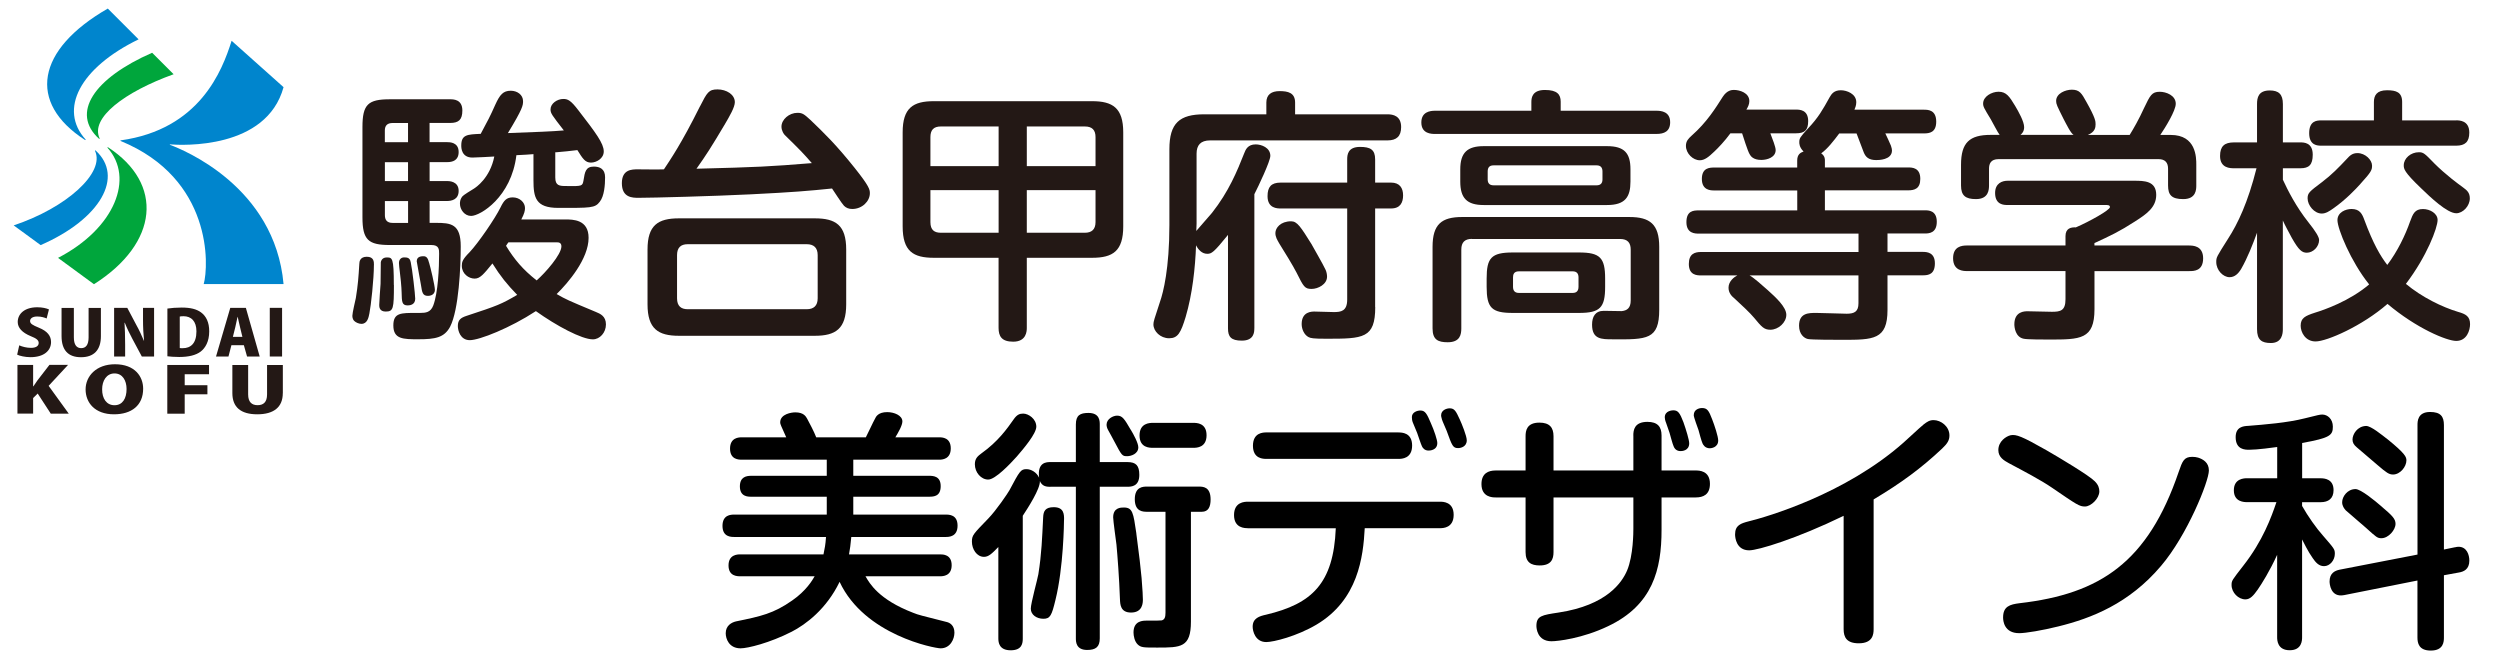
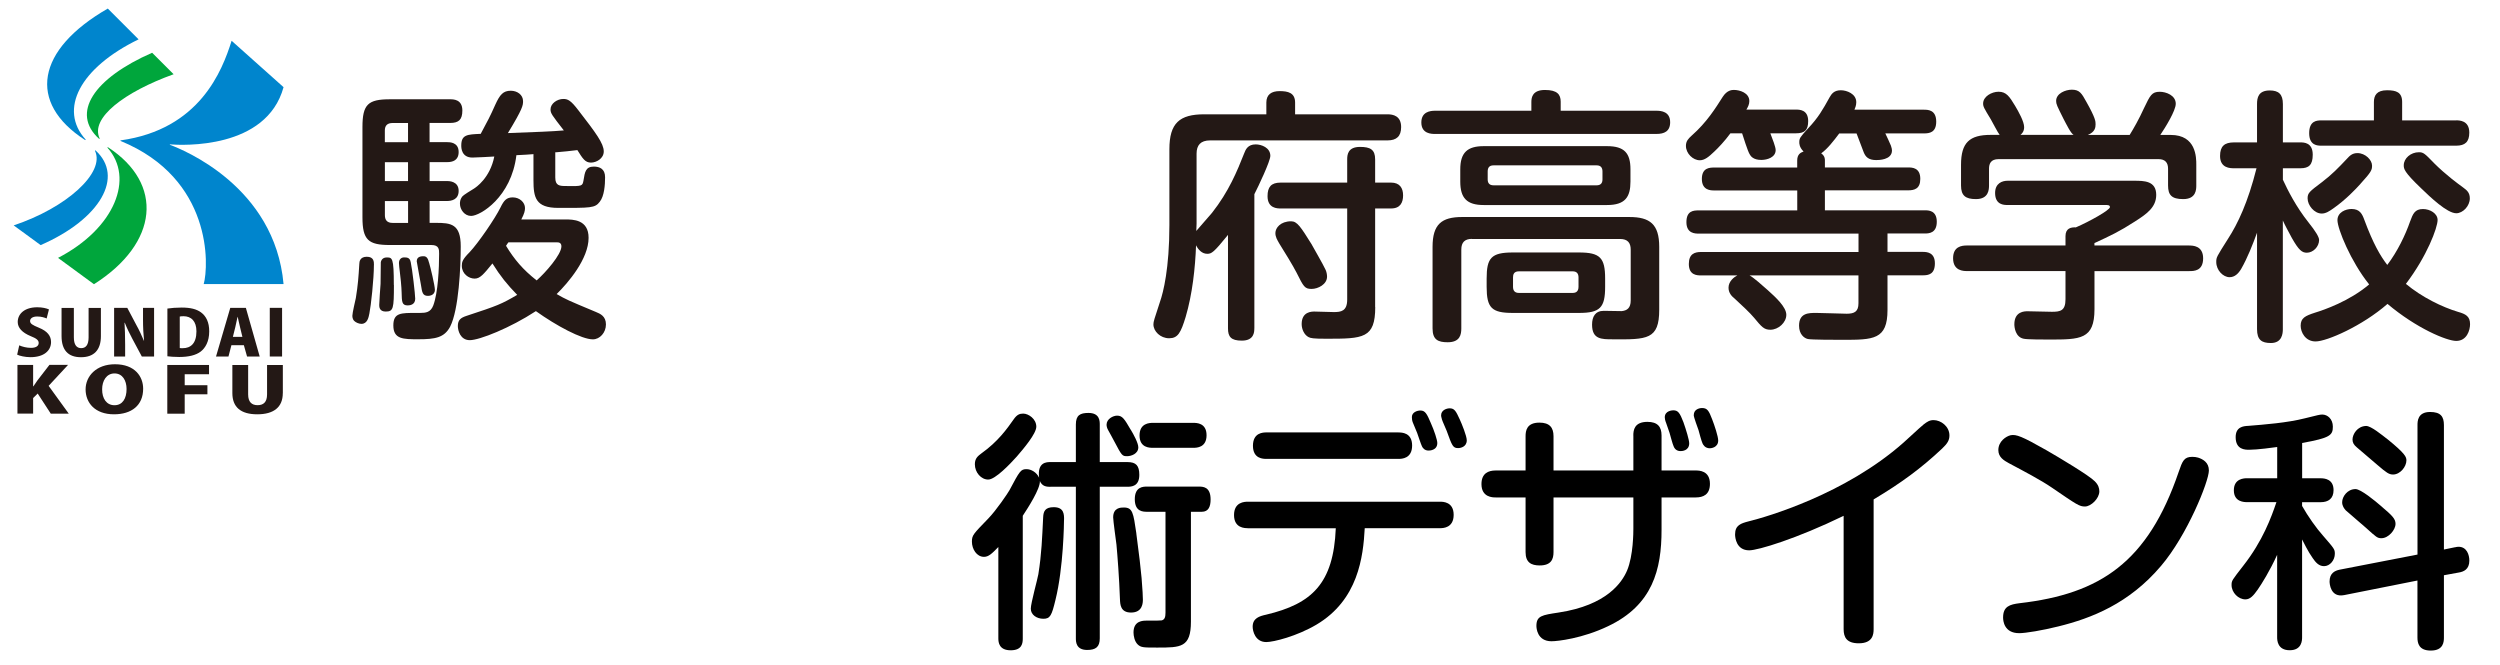
<svg xmlns="http://www.w3.org/2000/svg" id="c" viewBox="0 0 526 140">
  <defs>
    <style>.m{fill:#00a63c;}.n{fill:#231815;}.o{fill:#0085cd;}</style>
  </defs>
  <path class="n" d="M9.82,67.01c-.41-.18-1.09-.42-2-.42-1,0-1.49.44-1.49.94,0,.57.47.85,1.85,1.42,1.81.73,2.56,1.74,2.56,3.01,0,1.87-1.57,3.19-4.32,3.19-1.15,0-2.28-.27-2.81-.53l.44-1.96c.6.28,1.56.53,2.47.53,1.09,0,1.62-.42,1.62-1.03s-.51-.97-1.69-1.44c-1.79-.74-2.72-1.75-2.72-2.97,0-1.73,1.47-3.1,4.1-3.1,1.09,0,1.93.21,2.47.45l-.49,1.92Z" />
  <path class="n" d="M21.23,70.72c0,2.93-1.47,4.44-4.19,4.44s-4.09-1.51-4.09-4.46v-5.91h2.59v6.19c0,1.58.59,2.27,1.54,2.27s1.56-.64,1.56-2.27v-6.19h2.59v5.93Z" />
  <path class="n" d="M32.41,75.01h-2.57l-1.99-3.72c-.53-.98-1.18-2.32-1.59-3.38h-.06c.07,1.19.13,2.76.13,4.58v2.52h-2.32v-10.24h2.77l1.94,3.67c.52.91,1.13,2.23,1.56,3.26h.03c-.13-1.19-.22-2.79-.22-4.49v-2.44h2.33v10.24Z" />
  <path class="n" d="M35.23,64.92c.78-.12,1.85-.21,2.99-.21,1.88,0,3.12.33,4.07,1.01,1.1.81,1.73,2.11,1.73,3.99,0,2.18-.84,3.52-1.78,4.25-1.01.78-2.56,1.15-4.53,1.15-1.1,0-1.94-.08-2.49-.15v-10.04ZM37.81,73.23c.16.03.41.03.62.03,1.69.01,2.9-1.01,2.9-3.54,0-2.13-1.09-3.19-2.72-3.19-.37,0-.62.03-.79.07v6.64Z" />
  <path class="n" d="M54.65,75.01h-2.67l-.67-2.38h-2.62l-.62,2.38h-2.62l3-10.24h3.28l2.91,10.24ZM51,70.87l-.5-2.05c-.15-.61-.34-1.52-.49-2.15h-.03c-.15.63-.34,1.57-.47,2.15l-.51,2.05h2Z" />
  <path class="n" d="M56.76,64.77h2.59v10.24h-2.59v-10.24Z" />
  <path class="n" d="M14.45,87.03h-3.77l-2.75-4.23-.96.95v3.27h-3.3v-10.24h3.3v4.5h.06c.26-.41.55-.81.83-1.22l2.54-3.29h3.92l-4.09,4.41,4.22,5.83Z" />
  <path class="n" d="M30.12,81.77c0,3.56-2.47,5.4-6.14,5.4-4.01,0-5.97-2.44-5.97-5.24s2.26-5.29,6.18-5.29c4.24,0,5.93,2.64,5.93,5.13ZM21.49,81.89c-.02,1.96.92,3.37,2.6,3.37s2.54-1.4,2.54-3.41c0-1.79-.85-3.28-2.54-3.28s-2.6,1.56-2.6,3.32Z" />
  <path class="n" d="M35.2,87.03v-10.24h8.78v1.95h-5.12v2.31h4.78v1.91h-4.78v4.08h-3.66Z" />
  <path class="n" d="M59.5,82.73c0,2.93-1.89,4.44-5.37,4.44s-5.24-1.51-5.24-4.46v-5.91h3.32v6.19c0,1.58.75,2.26,1.98,2.26s2-.63,2-2.26v-6.19h3.32v5.94Z" />
  <path class="o" d="M35.76,30.38c2.59.2,20.3,1.09,23.9-12.04l-10.93-9.76c-1.99,6.35-6.75,18.63-23.32,20.95h0s-.02,0-.04.02c-.03.02-.04.06-.01.1,0,.01.02.02.04.02h0c19.31,7.93,18.55,26.21,17.46,30.1h16.8c-1.84-20.56-21.24-28.32-23.91-29.3,0,0-.02,0-.02-.01-.01-.02-.01-.04,0-.06,0,0,.02,0,.02,0Z" />
  <path class="m" d="M22.73,30.97s-.02-.01-.04,0c-.04,0-.08.04-.08.08,0,.02,0,.04.02.05h0c5.66,6.33,1.6,16.93-10.42,23.16l7.56,5.54c13.65-8.66,14.73-21.15,2.96-28.81Z" />
  <path class="o" d="M20.11,31.65s-.02-.01-.03-.02c-.04,0-.08.02-.09.06,0,.02,0,.03,0,.05h0c2.16,4.57-5.97,11.97-17.11,15.68l5.67,4.15c12.6-5.48,17.64-14.41,11.55-19.92Z" />
  <path class="o" d="M17.9,29.46s.03.01.04.01c.04,0,.08-.04.08-.08,0-.02,0-.03-.02-.05h0c-5.7-6.31-1.21-15.05,11.16-21.06l-6.48-6.48C7.62,10.46,5.72,21.58,17.9,29.46Z" />
  <path class="m" d="M20.83,29.21s.02.02.04.02c.04,0,.08-.02.09-.06,0-.01,0-.03,0-.05h0c-2.04-4.28,5.24-9.78,15.57-13.5l-4.52-4.52c-12.3,5.39-17.17,12.7-11.16,18.11Z" />
  <path class="n" d="M78.67,55.75c0,2.91-.62,8.63-.95,10.2-.17.9-.45,2.19-1.68,2.19-.51,0-1.18-.28-1.51-.62-.39-.39-.39-.9-.39-1.12,0-.56.62-3.19.73-3.7.45-2.8.56-4.37.73-7.17,0-.51.17-1.51,1.57-1.51,1.51,0,1.51,1.06,1.51,1.74ZM90.39,29.91h3.7c.51,0,2.41,0,2.41,2.07,0,1.79-1.29,2.13-2.41,2.13h-3.7v3.98h3.64c.39,0,2.47,0,2.47,2.07,0,1.85-1.51,2.13-2.47,2.13h-3.64v4.6h1.34c3.14,0,5.21.22,5.21,4.93,0,4.2-.39,13.34-2.24,16.93-1.23,2.3-3.14,2.63-6.67,2.63-3.19,0-5.27,0-5.27-2.91,0-2.69,1.62-2.63,4.82-2.63h.78c1.23,0,2.24-.11,2.8-1.57,1.01-2.69,1.23-7.9,1.23-10.87,0-.9,0-1.85-1.62-1.85h-8.74c-4.54,0-5.77-1.06-5.77-5.83v-19c0-4.76,1.18-5.83,5.77-5.83h12.67c.67,0,2.58,0,2.58,2.35,0,1.96-.78,2.63-2.58,2.63h-4.32v4.03ZM82.88,59.95c0,4.99-.11,5.6-1.74,5.6-1.29,0-1.35-.95-1.35-1.35,0-.56.22-3.75.28-4.48,0-.73.05-4.32.05-4.54.11-.62.56-1.01,1.23-1.01,1.18,0,1.51,0,1.51,5.77ZM85.85,29.91v-4.03h-3.25c-1.12,0-1.63.56-1.63,1.57v2.47h4.87ZM85.85,34.12h-4.87v3.98h4.87v-3.98ZM85.85,42.3h-4.87v2.97c0,1.01.45,1.63,1.63,1.63h3.25v-4.6ZM86.41,55.13c.34,1.51.95,6.89.95,7.73,0,1.23-1.06,1.4-1.57,1.4-1.29,0-1.23-.84-1.29-2.75,0-.84-.28-3.81-.39-4.43-.06-.34-.17-1.46-.17-1.74,0-.73.45-1.18,1.06-1.18.56,0,1.23,0,1.4.95ZM90.27,55.24c.28.9,1.23,4.88,1.23,5.72,0,1.29-1.34,1.29-1.46,1.29-1.12,0-1.23-.73-1.46-2.24-.11-.78-.9-4.82-.9-5.04,0-1.06,1.06-1.06,1.46-1.06.73,0,.95.67,1.12,1.34ZM118.91,46.17c1.63,0,4.93,0,4.93,3.87,0,4.43-4.31,9.47-6.72,11.83,2.07,1.18,2.19,1.23,8.24,3.76.95.39,2.13.9,2.13,2.63s-1.29,3.14-2.75,3.14c-2.35,0-7.68-2.86-11.99-5.94-5.38,3.53-11.88,6.11-13.9,6.11s-2.52-2.07-2.52-2.97c0-1.29.62-1.74,1.79-2.13,6.67-2.19,7.34-2.47,10.7-4.43-2.13-2.19-3.53-3.92-5.21-6.61-1.91,2.35-2.63,3.19-3.75,3.19-1.23,0-2.69-1.01-2.69-2.69,0-.78.11-1.34,1.63-2.86,1.85-1.96,5.38-7.12,6.5-9.41.73-1.51,1.29-2.13,2.58-2.13,1.46,0,2.58,1.06,2.58,2.24,0,.56-.11,1.12-.78,2.41h9.25ZM112.24,32.43c-.5.06-2.41.17-3.59.22-1.06,8.85-7.62,12.78-9.53,12.78-1.4,0-2.35-1.35-2.35-2.58,0-.39.06-.78.28-1.18.22-.45.45-.62,2.63-1.96.45-.28,3.42-2.24,4.32-6.78-.95.05-3.81.22-4.6.22-2.3,0-2.35-2.02-2.35-2.52,0-2.3,1.23-2.35,4.09-2.47,1.51-2.8,1.96-3.64,3.08-6.16.95-2.07,1.63-2.91,3.25-2.91,1.34,0,2.58.84,2.58,2.19,0,.9-.06,1.57-3.19,6.72,5.94-.22,9.25-.34,11.77-.56-2.52-3.25-2.8-3.59-2.8-4.43,0-1.23,1.4-2.19,2.69-2.19.95,0,1.57.28,3.19,2.41,3.64,4.71,5.32,6.95,5.32,8.63,0,1.51-1.57,2.35-2.69,2.35-1.23,0-1.74-.84-2.86-2.63-.28.06-4.04.45-4.37.45h-.28v5.32c0,1.74.9,1.79,2.35,1.79,3.36.06,3.36,0,3.59-1.18.28-1.79.45-2.91,2.19-2.91,1.23,0,2.35.5,2.35,2.24,0,1.62-.17,3.98-1.12,5.16-1.01,1.35-1.96,1.29-8.74,1.29-4.76,0-5.21-2.18-5.21-5.83v-5.49ZM106.97,50.99c-.17.22-.22.28-.5.73,1.74,2.86,3.53,4.99,6.44,7.28,1.85-1.62,5.21-5.44,5.21-7.17,0-.84-.67-.84-.9-.84h-10.26Z" />
-   <path class="n" d="M147.27,22.4c1.51-2.97,1.85-3.59,3.7-3.59s3.64,1.06,3.64,2.69c0,1.06-1.12,2.97-2.07,4.59-2.86,4.82-3.98,6.56-6,9.41,13.11-.34,15.24-.45,24.27-1.18-1.96-2.24-2.35-2.63-5.66-5.88-.22-.17-.73-.95-.73-1.79,0-1.51,1.62-2.91,3.36-2.91,1.06,0,1.4.28,2.75,1.51,2.8,2.69,5.32,5.1,9.3,10.09,3.08,3.87,3.19,4.54,3.19,5.32,0,1.68-1.62,3.31-3.7,3.31-.73,0-1.29-.22-1.74-.67-.45-.45-2.13-3.08-2.52-3.64-4.87.5-8.07.78-17.15,1.23-7.9.39-20.62.73-23.54.73-1.29,0-3.53,0-3.53-3.08,0-2.91,2.13-2.91,3.36-2.91.78,0,4.6.06,5.49,0,1.29-1.96,3.64-5.32,7.57-13.23ZM178.04,64.04c0,5.16-2.24,6.61-6.61,6.61h-28.58c-4.37,0-6.61-1.46-6.61-6.61v-11.54c0-5.1,2.18-6.56,6.61-6.56h28.58c4.37,0,6.61,1.4,6.61,6.56v11.54ZM172.04,53.68c0-1.57-.84-2.3-2.3-2.3h-25.05c-1.46,0-2.24.73-2.24,2.3v9.08c0,1.63.84,2.3,2.24,2.3h25.05c1.46,0,2.3-.73,2.3-2.3v-9.08Z" />
-   <path class="n" d="M216.04,68.98c0,.67-.06,2.91-2.86,2.91-2.41,0-3.08-1.12-3.08-2.91v-14.74h-13.62c-4.32,0-6.56-1.35-6.56-6.61v-19.78c0-5.15,2.19-6.56,6.56-6.56h33.29c4.32,0,6.56,1.4,6.56,6.56v19.78c0,5.21-2.19,6.61-6.56,6.61h-13.73v14.74ZM195.76,34.96h14.35v-8.35h-12.16c-1.51,0-2.19.73-2.19,2.24v6.11ZM195.76,40v6.73c0,1.68.84,2.24,2.19,2.24h12.16v-8.97h-14.35ZM230.5,34.96v-6.11c0-1.51-.73-2.24-2.24-2.24h-12.22v8.35h14.46ZM216.04,48.97h12.22c1.4,0,2.24-.67,2.24-2.24v-6.73h-14.46v8.97Z" />
  <path class="n" d="M263.91,69.09c0,.79-.06,2.58-2.63,2.58-2.3,0-2.91-.84-2.91-2.58v-19.67c-3.03,3.75-3.47,3.98-4.37,3.98-1.12,0-1.91-.9-2.35-1.79-.17,4.76-.78,10.31-2.19,15.08-1.01,3.31-1.63,4.48-3.47,4.48s-3.31-1.46-3.31-2.91c0-.62.17-1.06,1.4-4.82.67-1.91,1.96-6.95,1.96-16.08v-15.97c0-5.49,2.13-7.34,7.34-7.34h13.06v-2.47c0-1.68,1.06-2.41,2.8-2.41s3.25.34,3.25,2.41v2.47h19.45c1.18,0,2.86.34,2.86,2.69,0,1.91-.95,2.8-2.86,2.8h-37.32c-2.02,0-2.86,1.01-2.86,2.8v14.74c0,.28-.06,1.29-.06,1.51.5-.62,2.86-3.25,3.31-3.81,3.53-4.48,5.27-8.74,6.78-12.55.28-.73.73-1.85,2.41-1.85,1.18,0,3.08.67,3.08,2.41,0,1.12-2.47,6.33-3.36,8.07v28.25ZM289.35,64.6c0,6.61-2.52,6.67-10.26,6.67-2.8,0-3.31-.11-3.76-.34-.9-.45-1.46-1.63-1.46-2.75,0-2.63,2.13-2.63,2.69-2.63.62,0,3.47.11,4.09.11,1.46,0,2.8-.17,2.8-2.63v-19.17h-14.01c-.67,0-2.75,0-2.75-2.58,0-1.96.78-2.86,2.75-2.86h14.01v-4.88c0-.95.11-2.63,2.69-2.63,2.18,0,3.19.56,3.19,2.63v4.88h3.36c1.79,0,2.52,1.12,2.52,2.69,0,1.46-.56,2.75-2.52,2.75h-3.36v20.74ZM276.01,51.49c.11.23,2.41,4.2,2.86,5.21.23.45.34,1.06.34,1.51,0,1.62-1.9,2.58-3.25,2.58-1.46,0-1.68-.45-3.19-3.47-.84-1.62-2.41-4.15-3.59-6.05-.45-.78-.84-1.4-.84-2.24,0-1.06,1.06-2.47,3.31-2.47,1.29,0,2.02,1.18,4.37,4.93Z" />
  <path class="n" d="M348.54,23.3c.95,0,2.86.17,2.86,2.41,0,1.96-1.29,2.47-2.86,2.47h-46.63c-.67,0-2.86,0-2.86-2.41,0-2.24,1.85-2.47,2.86-2.47h20.29v-1.85c0-1.01.28-2.52,2.86-2.52s3.31.95,3.31,2.47v1.9h20.18ZM309.7,50.26c-1.51,0-2.24.73-2.24,2.24v16.59c0,1.23-.22,2.92-2.86,2.92-2.02,0-3.19-.51-3.19-2.92v-17.15c0-4.76,1.91-6.28,6.22-6.28h35.19c4.32,0,6.28,1.51,6.28,6.28v13.23c0,6.28-2.52,6.28-9.81,6.22-2.35,0-4.32,0-4.32-3.08,0-1.68.67-2.91,2.47-2.91.62,0,3.19.06,3.75.06,1.12-.11,1.91-.62,1.91-2.24v-10.7c0-1.4-.62-2.24-2.24-2.24h-31.16ZM343.05,38.21c0,3.25-1.12,4.93-4.93,4.93h-25.95c-3.53,0-4.93-1.46-4.93-4.93v-2.58c0-3.53,1.51-4.88,4.93-4.88h25.95c3.64,0,4.93,1.46,4.93,4.88v2.58ZM337.72,60.35c0,4.37-1.06,5.49-5.49,5.49h-13.95c-4.43,0-5.49-1.06-5.49-5.49v-1.74c0-4.32.95-5.49,5.49-5.49h13.95c4.43,0,5.49,1.12,5.49,5.49v1.74ZM337.16,36.08c0-.78-.34-1.29-1.23-1.29h-21.69c-.9,0-1.23.5-1.23,1.29v1.68c0,.78.39,1.23,1.23,1.23h21.69c.78,0,1.23-.39,1.23-1.23v-1.68ZM332.12,58.38c0-.84-.39-1.29-1.23-1.29h-11.32c-1.06,0-1.23.67-1.23,1.29v1.96c0,.78.34,1.29,1.23,1.29h11.32c.73,0,1.23-.34,1.23-1.29v-1.96Z" />
  <path class="n" d="M364.07,28.06c-1.18,1.62-2.58,3.08-3.36,3.81-1.23,1.18-2.07,1.85-3.08,1.85-1.4,0-2.91-1.4-2.91-3.03,0-1.01.51-1.51,1.18-2.13,3.25-2.86,5.1-5.89,6.56-8.18.9-1.4,1.91-1.46,2.35-1.46,1.23,0,3.25.62,3.25,2.35,0,.67-.28,1.23-.62,1.79h10.42c.73,0,2.58,0,2.58,2.41,0,1.91-.73,2.58-2.58,2.58h-5.38c.45,1.18,1.12,2.86,1.12,3.53,0,1.51-1.74,2.07-3.02,2.07-1.68,0-2.24-.78-2.47-1.23-.39-.62-1.35-3.7-1.57-4.37h-2.47ZM386.99,28.06c-1.18,1.57-2.47,3.25-3.81,4.2.78.56.78,1.18.78,1.51v1.46h17.49c.9,0,2.58.06,2.58,2.41,0,2.08-1.23,2.41-2.58,2.41h-17.49v4.2h21.02c.73,0,2.52,0,2.52,2.41s-1.68,2.47-2.52,2.47h-7.85v3.87h7.45c.84,0,2.52.11,2.52,2.41s-1.34,2.52-2.52,2.52h-7.45v7.29c0,6.28-2.97,6.28-9.53,6.28-1.35,0-6.5,0-7.23-.17-.78-.17-1.85-1.01-1.85-2.8,0-2.69,2.02-2.69,3.59-2.69.84,0,5.89.17,6.44.17,1.62,0,2.47-.45,2.47-2.19v-5.88h-22.92c.84.45,2.75,2.13,3.87,3.14,1.68,1.51,3.87,3.53,3.87,5.16s-1.68,3.14-3.36,3.14c-1.34,0-1.85-.62-3.42-2.52-.78-.95-2.69-2.75-4.09-4.03-.62-.5-1.29-1.18-1.29-2.3,0-1.35,1.18-2.24,1.85-2.58h-7.62c-.9,0-2.58-.06-2.58-2.41,0-2.13,1.23-2.52,2.58-2.52h33.12v-3.87h-33.63c-.73,0-2.58,0-2.58-2.41s1.51-2.47,2.58-2.47h20.74v-4.2h-17.49c-.67,0-2.58,0-2.58-2.41s1.68-2.41,2.69-2.41h17.37v-1.46c0-1.29.67-1.68,1.34-1.91-.9-.9-.9-1.68-.9-1.96,0-.84.17-1.06,1.85-2.91,2.13-2.24,3.08-3.92,4.54-6.56.39-.67.9-1.46,2.35-1.46,1.23,0,3.25.73,3.25,2.52,0,.73-.28,1.29-.39,1.57h14.63c.9,0,2.58.06,2.58,2.52,0,2.3-1.46,2.47-2.58,2.47h-8.13c.22.45,1.01,2.13,1.18,2.58.17.45.22.84.22,1.01,0,2.02-2.86,2.02-3.31,2.02-1.63,0-2.24-.67-2.63-1.62-.22-.62-1.29-3.42-1.51-3.98h-3.64Z" />
  <path class="n" d="M460.63,51.66c.67,0,2.91,0,2.91,2.69s-1.96,2.69-2.91,2.69h-19.95v8.01c0,6.39-2.97,6.39-9.58,6.39-1.06,0-4.65,0-5.32-.17-1.74-.34-1.96-2.41-1.96-3.03,0-2.75,2.18-2.75,2.8-2.75.28,0,4.31.11,5.1.11,1.79,0,2.86-.22,2.86-2.63v-5.94h-20.74c-.67,0-2.91,0-2.91-2.69,0-2.47,1.79-2.69,2.91-2.69h20.74v-1.96c0-1.68,1.18-1.9,2.18-1.85,2.86-1.23,7.17-3.64,7.17-4.26,0-.45-.45-.45-1.01-.45h-20.57c-.67,0-2.58,0-2.58-2.52,0-2.07,1.51-2.58,2.63-2.58h26.62c2.07,0,4.65,0,4.65,2.97,0,2.63-2.02,4.03-4.48,5.6-3.19,2.07-5.21,3.03-8.52,4.54v.5h19.95ZM436.31,28.4c-.62-.34-1.51-2.19-2.13-3.36-1.4-2.8-1.57-3.14-1.57-3.81,0-1.57,1.96-2.36,3.31-2.36,1.63,0,2.07.79,3.03,2.52,1.96,3.47,1.96,4.15,1.96,4.76,0,.67-.11,1.62-1.63,2.24h8.8c.84-1.35,1.96-3.31,3.03-5.66,1.29-2.69,1.63-3.42,3.31-3.42,1.29,0,3.36.73,3.36,2.52,0,1.46-2.19,4.99-3.25,6.56h2.19c5.38,0,5.38,4.76,5.38,6.28v4.31c0,.84,0,2.91-2.75,2.91-2.41,0-3.19-.84-3.19-2.86v-3.53c0-1.29-.62-2.02-2.02-2.02h-33.63c-1.68,0-2.02,1.01-2.02,2.02v3.48c0,.9-.06,2.91-2.75,2.91-2.19,0-3.14-.73-3.14-2.86v-4.37c0-4.65,1.79-6.28,6.22-6.28h1.91c-.39-.45-1.57-2.8-1.85-3.25-1.46-2.41-1.63-2.69-1.63-3.36,0-1.46,1.79-2.47,3.25-2.47,1.63,0,2.3,1.01,3.48,2.97.73,1.23,1.9,3.31,1.9,4.48,0,.95-.5,1.4-.78,1.63h11.21Z" />
  <path class="n" d="M480.31,69.25c0,.95-.17,2.92-2.52,2.92-1.9,0-2.91-.62-2.91-2.92v-20.29c-.9,2.47-2.02,5.32-3.31,7.57-.62,1.06-1.4,1.79-2.47,1.79-1.35,0-2.8-1.46-2.8-3.19,0-1.01.06-1.06,2.47-4.88,2.07-3.19,4.2-7.68,6-14.85h-4.76c-.73,0-2.91,0-2.91-2.58,0-2.07.95-2.86,2.91-2.86h4.87v-8.07c0-1.34.28-2.86,2.69-2.86,1.85,0,2.75.79,2.75,2.86v8.07h3.7c.67,0,2.58,0,2.58,2.58,0,2.18-.84,2.86-2.58,2.86h-3.7v2.41c1.01,2.19,2.75,5.66,5.38,8.97q2.24,2.8,2.24,3.7c0,1.46-1.29,2.69-2.58,2.69-1.01,0-1.68-.51-3.14-3.08-.78-1.46-1.46-2.69-1.91-3.7v22.86ZM507.1,46.56c.56-1.51.95-2.58,2.69-2.58,1.51,0,3.08.95,3.08,2.3,0,1.63-2.24,7.62-6.67,13.45,3.36,2.8,7.62,4.88,10.98,5.89,1.62.45,2.52.95,2.52,2.58,0,1.29-.67,3.53-2.91,3.53-1.96,0-8.35-2.63-14.46-7.79-5.32,4.65-12.78,7.9-15.13,7.9-2.18,0-3.14-1.96-3.14-3.31,0-1.63.95-2.07,3.03-2.75,1.85-.56,7.23-2.41,11.38-5.94-3.87-4.82-6.67-11.71-6.67-13.51,0-1.68,1.74-2.36,2.97-2.36,1.74,0,2.24,1.06,2.69,2.3,1.85,4.99,3.36,7.57,4.82,9.47,2.13-2.8,3.81-6.28,4.82-9.19ZM496.62,38.71c-1.01,1.12-3.03,3.25-5.55,5.04-1.01.73-1.74,1.18-2.58,1.18-1.57,0-2.97-1.74-2.97-3.19,0-1.12.33-1.4,3.02-3.42,2.07-1.57,3.48-3.03,5.27-4.93.56-.62,1.12-1.18,2.19-1.18,1.68,0,3.08,1.46,3.08,2.63,0,.9-.11,1.29-2.47,3.87ZM516.79,25.32c.62,0,2.75,0,2.75,2.58,0,1.96-.9,2.75-2.75,2.75h-28.36c-.78,0-2.58,0-2.58-2.63s1.63-2.69,2.58-2.69h11.04v-3.87c0-1.4.62-2.47,2.75-2.47,1.91,0,3.19.39,3.19,2.47v3.87h11.38ZM512.08,34.28c2.52,2.52,5.15,4.43,6.22,5.21.67.5,1.35,1.01,1.35,2.24,0,1.62-1.46,3.14-2.86,3.14-1.91,0-5.49-3.42-7.4-5.27-3.59-3.42-3.64-4.09-3.64-4.82,0-1.46,1.46-2.75,3.19-2.75.95,0,1.23.28,3.14,2.24Z" />
-   <path d="M197.79,116.64c.58,0,2.44,0,2.44,2.28s-1.86,2.33-2.44,2.33h-15.69c.85,1.48,2.75,4.88,10.02,7.68,1.17.48,1.75.58,7.15,1.96.58.16,1.54.69,1.54,2.23,0,1.32-.85,3.29-2.91,3.29-1.22,0-16-2.76-21.25-13.99-2.76,5.72-7.1,8.96-10.07,10.49-4.66,2.38-9.28,3.5-10.76,3.5-2.44,0-3.13-2.01-3.13-3.18,0-1.64,1.27-2.28,2.17-2.49,5.19-1.06,7.9-1.64,11.82-4.4,2.91-2.01,4.24-4.24,4.72-5.09h-15.63c-.64,0-2.49,0-2.49-2.28s1.86-2.33,2.49-2.33h17.49c.27-1.32.42-2.01.53-3.66h-19.29c-.69,0-2.49,0-2.49-2.33s1.75-2.38,2.49-2.38h19.45v-3.76h-15.9c-.69,0-2.38,0-2.38-2.17,0-2.01,1.38-2.23,2.38-2.23h15.9v-3.39h-17.86c-.63,0-2.49,0-2.49-2.33s1.86-2.38,2.49-2.38h9.33c-1.11-2.49-1.27-2.76-1.27-3.13,0-1.8,2.44-2.12,3.18-2.12,1.75,0,2.22.85,2.49,1.33.37.69,1.48,2.76,1.91,3.92h10.44c.32-.58,1.59-3.34,1.91-3.87.21-.48.69-1.43,2.6-1.43,1.43,0,3.18.69,3.18,1.96,0,.85-.9,2.38-1.48,3.34h9.22c.64,0,2.44.05,2.44,2.33s-1.8,2.38-2.44,2.38h-18.07v3.39h15.95c.85,0,2.44.05,2.44,2.17s-1.38,2.23-2.44,2.23h-15.95v3.76h19.45c.69,0,2.49,0,2.49,2.33s-1.8,2.38-2.49,2.38h-19.87c-.16,1.85-.27,2.38-.48,3.66h19.18Z" />
  <path d="M221.01,102.43c-.85,0-1.75-.11-2.22-1.22.11,1.59-2.49,5.62-3.6,7.31v25.81c0,.95-.11,2.49-2.54,2.49s-2.6-1.64-2.6-2.49v-19.24c-1.38,1.43-2.07,2.07-3.02,2.07-1.54,0-2.54-1.64-2.54-3.18,0-1.38.26-1.59,3.44-4.88,1.7-1.75,4.13-5.35,4.45-5.94,2.17-4.08,2.38-4.45,3.6-4.45.95,0,2.12.64,2.65,1.8-.42-3.29,1.59-3.29,2.38-3.29h5.35v-7.9c0-1.96.9-2.44,2.65-2.44,2.33,0,2.38,1.64,2.38,2.44v7.9h5.83c1.8,0,2.49.74,2.49,2.7,0,2.44-1.7,2.49-2.49,2.49h-5.83v31.9c0,1.8-.85,2.44-2.65,2.44-2.33,0-2.38-1.7-2.38-2.44v-31.9h-5.35ZM218.04,89.77c0,1.48-2.7,4.66-4.13,6.31-1.38,1.54-4.5,4.82-5.99,4.82s-2.81-1.48-2.81-3.23c0-1.27.69-1.75,1.38-2.28,3.5-2.49,5.4-5.19,6.78-7.15.69-1.01,1.27-1.22,2.01-1.22,1.11,0,2.76,1.11,2.76,2.76ZM223.87,109.32c0,.64-.11,10.12-1.8,16.9-.79,3.29-1.11,3.97-2.54,3.97s-2.65-.85-2.65-2.12c0-1.17,1.43-6.25,1.59-7.26.69-4.35.79-7.58,1.01-11.98.05-1.32.48-2.12,2.23-2.12,2.17,0,2.17,1.54,2.17,2.6ZM237.91,90.41c.58.95,1.59,2.81,1.59,3.71,0,1.38-1.54,1.86-2.33,1.86-1.06,0-1.11-.05-2.76-3.18-.16-.37-1.11-2.01-1.27-2.33-.21-.37-.32-.79-.32-1.11,0-1.22,1.38-1.91,2.22-1.91,1.11,0,1.54.69,2.86,2.97ZM239.08,112.24c.63,4.66.9,7.21,1.11,9.38.21,2.38.27,4.13.27,4.5,0,.64,0,2.76-2.49,2.76-2.23,0-2.28-1.7-2.33-2.76-.16-4.61-.53-9.27-.74-11.55-.11-.9-.69-5.03-.69-5.72,0-2.07,1.64-2.07,2.23-2.07,1.86,0,2.01,1.06,2.65,5.46ZM241.41,107.68c-.9,0-2.65,0-2.65-2.65s1.8-2.65,2.54-2.65h10.92c.85,0,2.49,0,2.49,2.7,0,1.48-.42,2.6-1.86,2.6h-2.28v23.11c0,5.46-2.12,5.46-7.1,5.46-2.86,0-3.39,0-4.08-.64-.69-.64-.9-1.85-.9-2.54,0-2.49,2.01-2.49,2.76-2.49,1.91,0,2.86,0,3.18-.05.58-.16.79-.64.79-1.59v-21.25h-3.82ZM242.57,94.22c-.69,0-2.81,0-2.81-2.6s2.12-2.65,2.81-2.65h8.53c.63,0,2.76,0,2.76,2.6s-2.07,2.65-2.76,2.65h-8.53Z" />
  <path d="M262.56,111.13c-.64,0-2.92,0-2.92-2.76s2.23-2.81,2.92-2.81h40.43c.58,0,2.86,0,2.86,2.76s-2.23,2.81-2.86,2.81h-15.85c-.32,6.04-1.38,15.1-10.17,20.3-4.13,2.44-9.01,3.66-10.55,3.66-2.33,0-2.86-2.33-2.86-3.23,0-1.8,1.43-2.23,2.86-2.54,9.59-2.28,14.15-6.52,14.63-18.18h-18.49ZM294.25,90.99c.64,0,2.86,0,2.86,2.75s-2.17,2.81-2.86,2.81h-27.77c-.69,0-2.86,0-2.86-2.76s2.12-2.81,2.86-2.81h27.77ZM297.27,88.92c-.16-.37-.21-.79-.21-1.17,0-1.01,1.11-1.38,1.8-1.38,1.01,0,1.38.74,2.17,2.6.74,1.64,1.38,3.6,1.38,4.24,0,1.59-1.7,1.59-1.85,1.59-.79,0-1.22-.53-1.38-.9-.21-.42-.85-2.38-1.01-2.81-.11-.32-.79-1.85-.9-2.17ZM303.37,88.18c-.05-.27-.16-.48-.16-.79,0-1.11,1.17-1.48,1.8-1.48,1.01,0,1.32.58,2.12,2.33.42.9,1.48,3.5,1.48,4.4,0,1.38-1.32,1.64-1.8,1.64-1.11,0-1.27-.42-2.44-3.66-.11-.32-.9-2.01-1.01-2.44Z" />
  <path d="M343.65,91.62c0-1.11.21-2.86,2.97-2.86,2.12,0,2.97,1.01,2.97,2.86v7.37h7.21c.63,0,2.97,0,2.97,2.81,0,2.28-1.43,2.86-2.97,2.86h-7.21v6.84c0,8.32-1.86,15.79-11.23,20.24-5.41,2.6-10.65,3.18-11.92,3.18-3.07,0-3.18-2.86-3.18-3.23,0-2.12,1.17-2.28,4.66-2.81,10.18-1.54,13.36-6.36,14.42-8.85,1.32-3.13,1.32-8.16,1.32-8.8v-6.57h-16.8v11.5c0,1.48-.48,2.81-2.91,2.81-1.8,0-2.97-.64-2.97-2.81v-11.5h-6.31c-.58,0-2.97,0-2.97-2.81,0-2.28,1.48-2.86,2.97-2.86h6.31v-7.21c0-1.11.21-2.86,2.91-2.86,2.12,0,2.97,1.01,2.97,2.86v7.21h16.8v-7.37ZM350.48,88.82c-.11-.32-.21-.69-.21-1.01,0-1.43,1.64-1.48,1.8-1.48,1.01,0,1.38.58,2.12,2.49.58,1.64,1.22,3.76,1.22,4.45,0,1.64-1.64,1.64-1.8,1.64-.21,0-1.11,0-1.48-1.01-.21-.42-.74-2.44-.85-2.81s-.69-1.96-.79-2.28ZM356.37,87.33c0-1.17,1.11-1.48,1.75-1.48,1.06,0,1.43.53,2.12,2.38.48,1.22,1.27,3.6,1.27,4.45,0,1.48-1.48,1.64-1.75,1.64-1.06,0-1.43-.79-1.54-1.01-.21-.42-.74-2.38-.85-2.81-.16-.48-1.01-2.7-1.01-3.18Z" />
  <path d="M394.21,132.38c0,1.06-.16,2.97-3.13,2.97-2.54,0-3.18-1.27-3.18-2.97v-23.85c-9.91,4.82-18.02,7.26-19.87,7.26-2.7,0-2.97-2.65-2.97-3.34,0-1.96,1.22-2.33,2.86-2.76,3.87-.95,20.3-5.72,32.54-16.53,1.22-1.06,3.07-2.86,4.29-3.87.69-.53,1.22-.9,2.07-.9,1.54,0,3.34,1.32,3.34,3.23,0,1.01-.42,1.7-1.54,2.76-4.5,4.24-8.74,7.31-14.41,10.7v27.29Z" />
  <path d="M430.52,94.7c2.76,1.59,9.06,5.35,10.23,6.57.74.74.95,1.43.95,2.12,0,1.48-1.75,3.18-3.02,3.18-1.16,0-1.64-.32-6.89-3.92-2.38-1.64-6.04-3.55-9.12-5.19-1.06-.58-2.22-1.27-2.22-2.76,0-1.85,1.64-2.91,2.6-3.13,1.17-.21,2.33.21,7.47,3.13ZM464.75,98.99c0,2.28-4.56,13.62-10.07,20.08-6.73,7.95-14.68,11.02-21.57,12.72-3.39.85-6.94,1.43-8.27,1.43-3.18,0-3.39-2.6-3.39-3.29,0-2.33,1.38-2.76,3.5-3.02,16.96-1.96,26.97-8.64,33.44-27.61.79-2.28,1.11-3.18,2.86-3.18.42,0,.85.05,1.22.16,1.01.32,2.28,1.01,2.28,2.7Z" />
  <path d="M484.36,100.63h3.92c.79,0,2.7.16,2.7,2.49,0,1.8-1.11,2.54-2.7,2.54h-3.92v.79c1.22,2.17,3.02,4.72,4.4,6.25,2.38,2.75,2.49,2.86,2.49,3.82,0,1.32-1.01,2.6-2.28,2.6-1.11,0-1.8-.85-2.38-1.7-.96-1.32-2.01-3.5-2.23-3.92v20.56c0,.58,0,2.75-2.6,2.75s-2.65-2.12-2.65-2.75v-17.33c-1.54,3.39-3.23,6.09-4.08,7.31-.9,1.27-1.59,2.07-2.6,2.07-1.48,0-2.91-1.43-2.91-3.02,0-.95.11-1.01,2.44-4.03,4.13-5.25,5.94-10.28,7-13.41h-6.15c-.58,0-2.81,0-2.81-2.49s2.17-2.54,2.81-2.54h6.31v-6.57c-.74.11-4.24.58-5.88.58-.85,0-2.86,0-2.86-2.65,0-2.17,1.59-2.33,2.65-2.38,3.34-.27,8.21-.64,11.92-1.59,2.81-.69,3.12-.79,3.66-.79,1.11,0,2.22.95,2.22,2.54,0,1.8-.53,2.38-6.46,3.44v7.42ZM516.53,115.15c.21-.05.48-.11.74-.11,1.75,0,2.28,1.7,2.28,2.92,0,1.85-1.22,2.33-2.17,2.49l-3.18.58v13.09c0,.85-.05,2.76-2.76,2.76-2.54,0-2.81-1.59-2.81-2.76v-11.98l-15.42,3.07c-2.91.58-3.07-2.49-3.07-2.86,0-1.75,1.11-2.28,2.12-2.49l16.38-3.18v-27.24c0-.74,0-2.76,2.65-2.76,2.22,0,2.91.95,2.91,2.76v26.18l2.33-.48ZM500.95,106.46c2.38,2.01,3.07,2.7,3.07,3.76,0,1.27-1.48,3.02-2.97,3.02-.85,0-1.06-.21-3.23-2.17-1.17-1.06-3.13-2.65-4.29-3.71-.32-.37-.74-.9-.74-1.7,0-1.17,1.11-2.76,2.81-2.76,1.11,0,4.13,2.49,5.35,3.55ZM502.28,92.37c3.87,3.13,4.03,3.82,4.03,4.5,0,1.33-1.32,2.97-2.81,2.97-.85,0-1.38-.37-3.23-1.96-1.22-1.06-3.18-2.7-4.4-3.76-.64-.53-.9-1.01-.9-1.64,0-1.11,1.01-2.81,2.86-2.86,1.06,0,3.34,1.91,4.45,2.76Z" />
</svg>